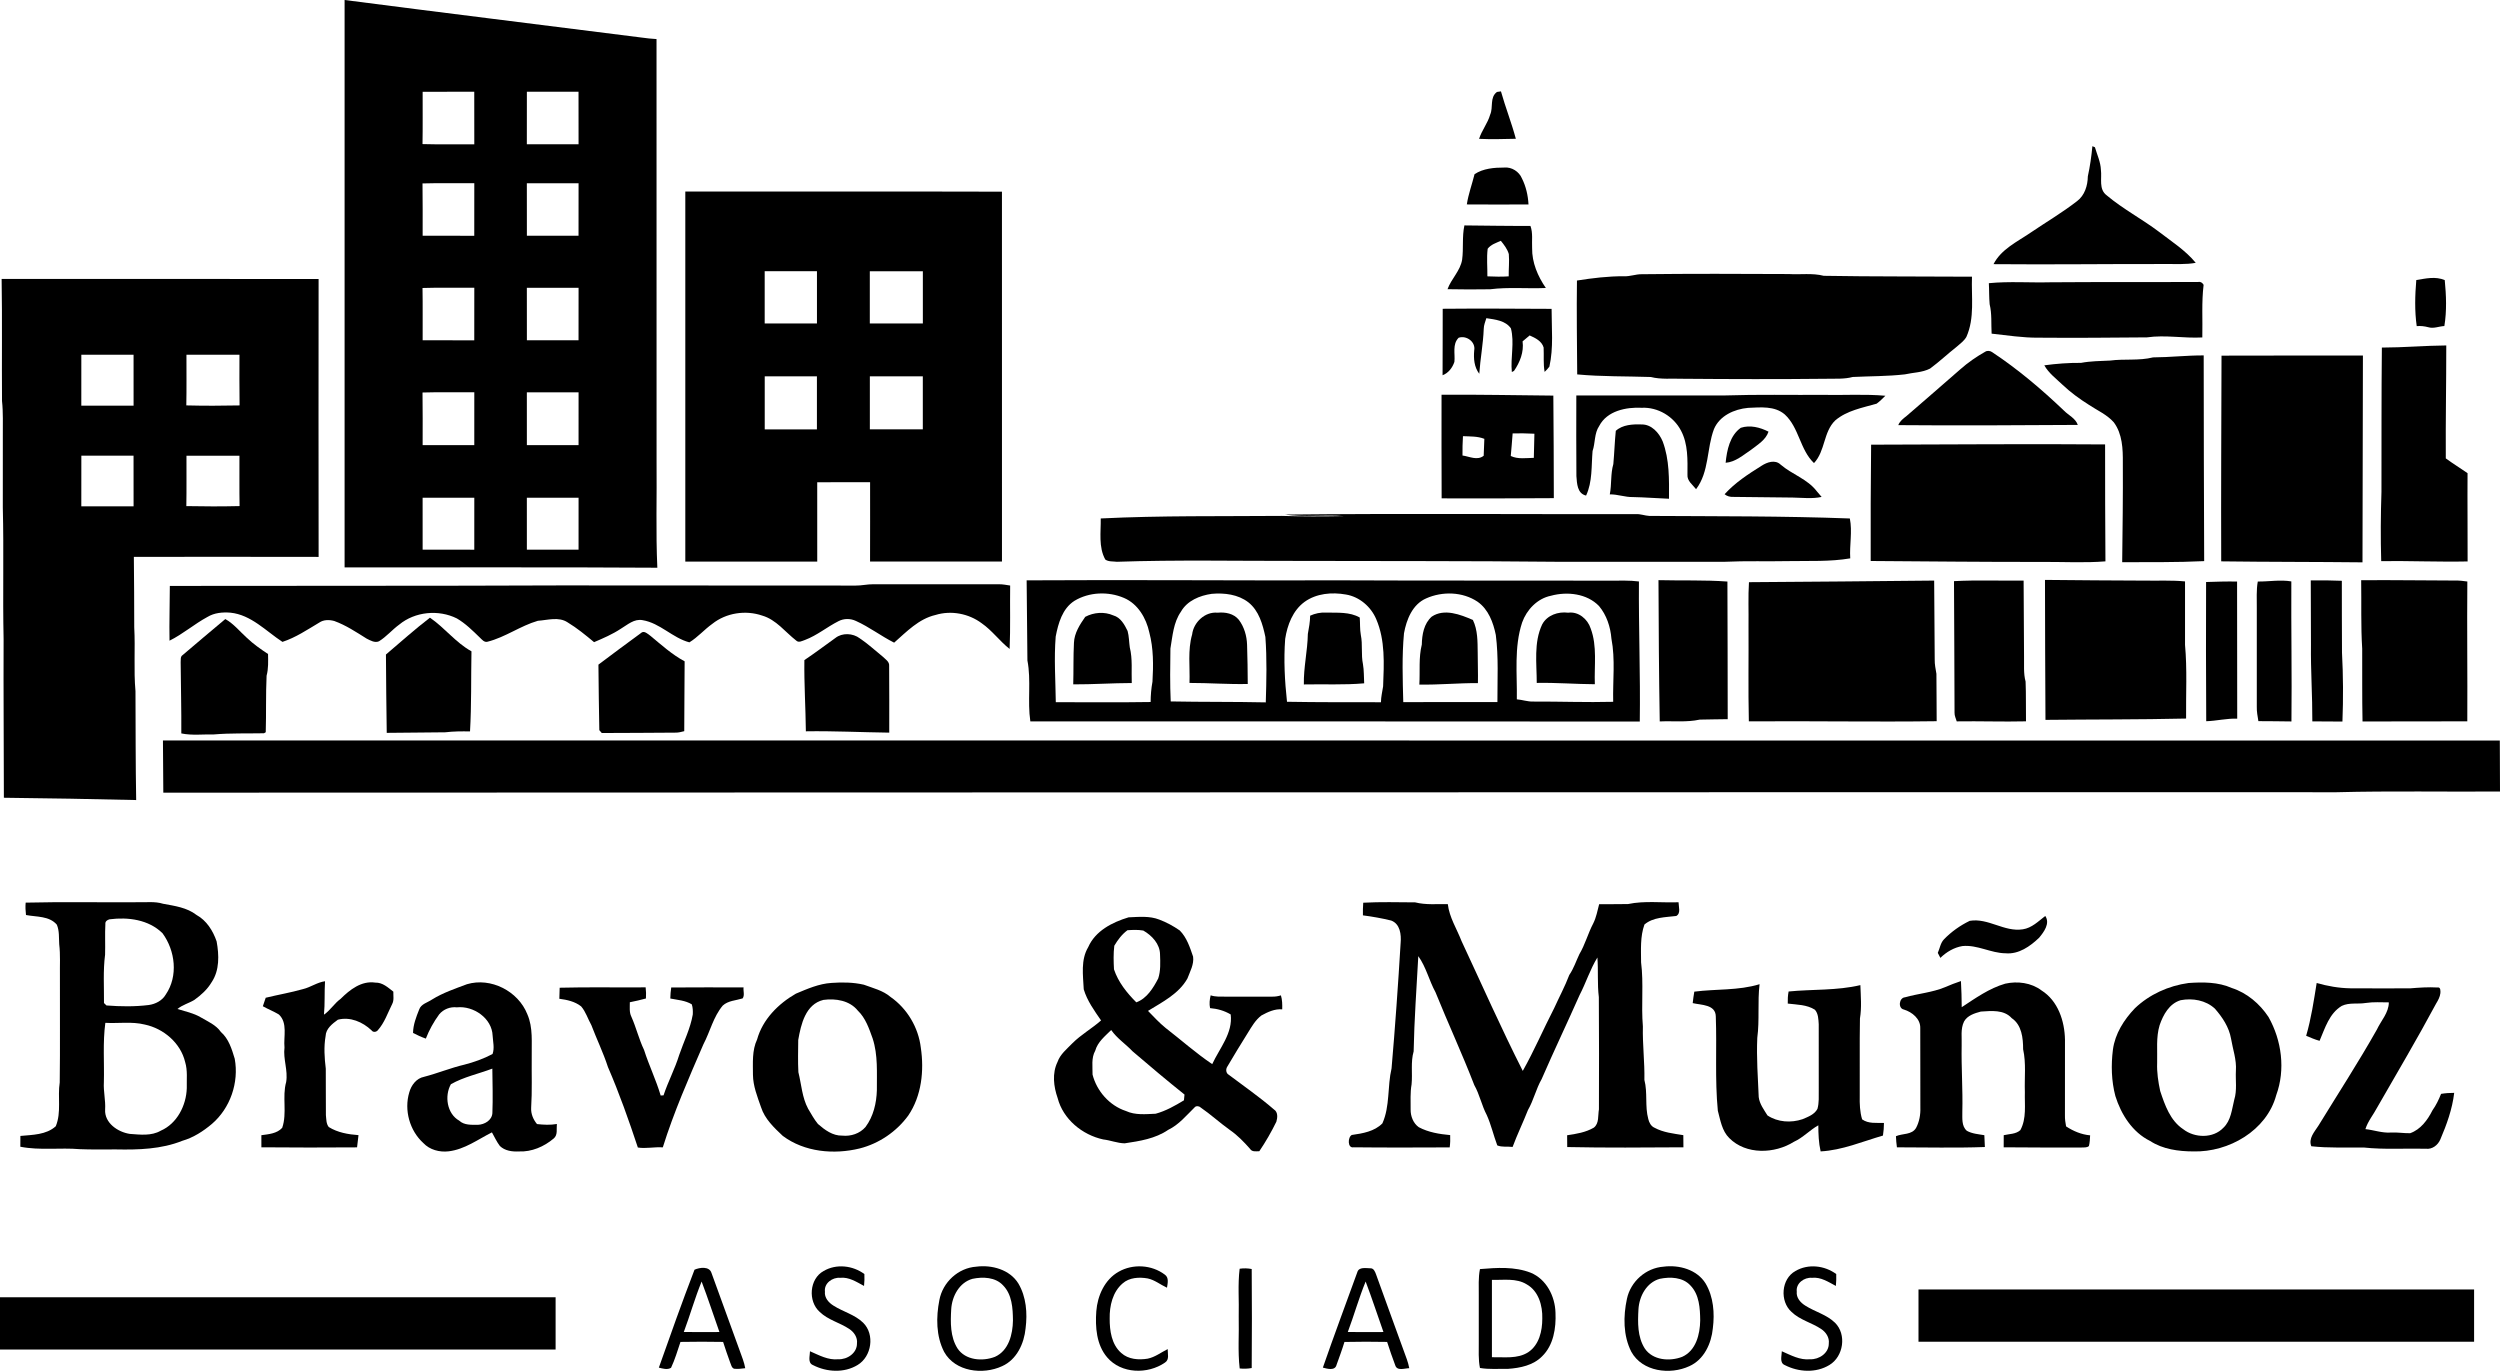
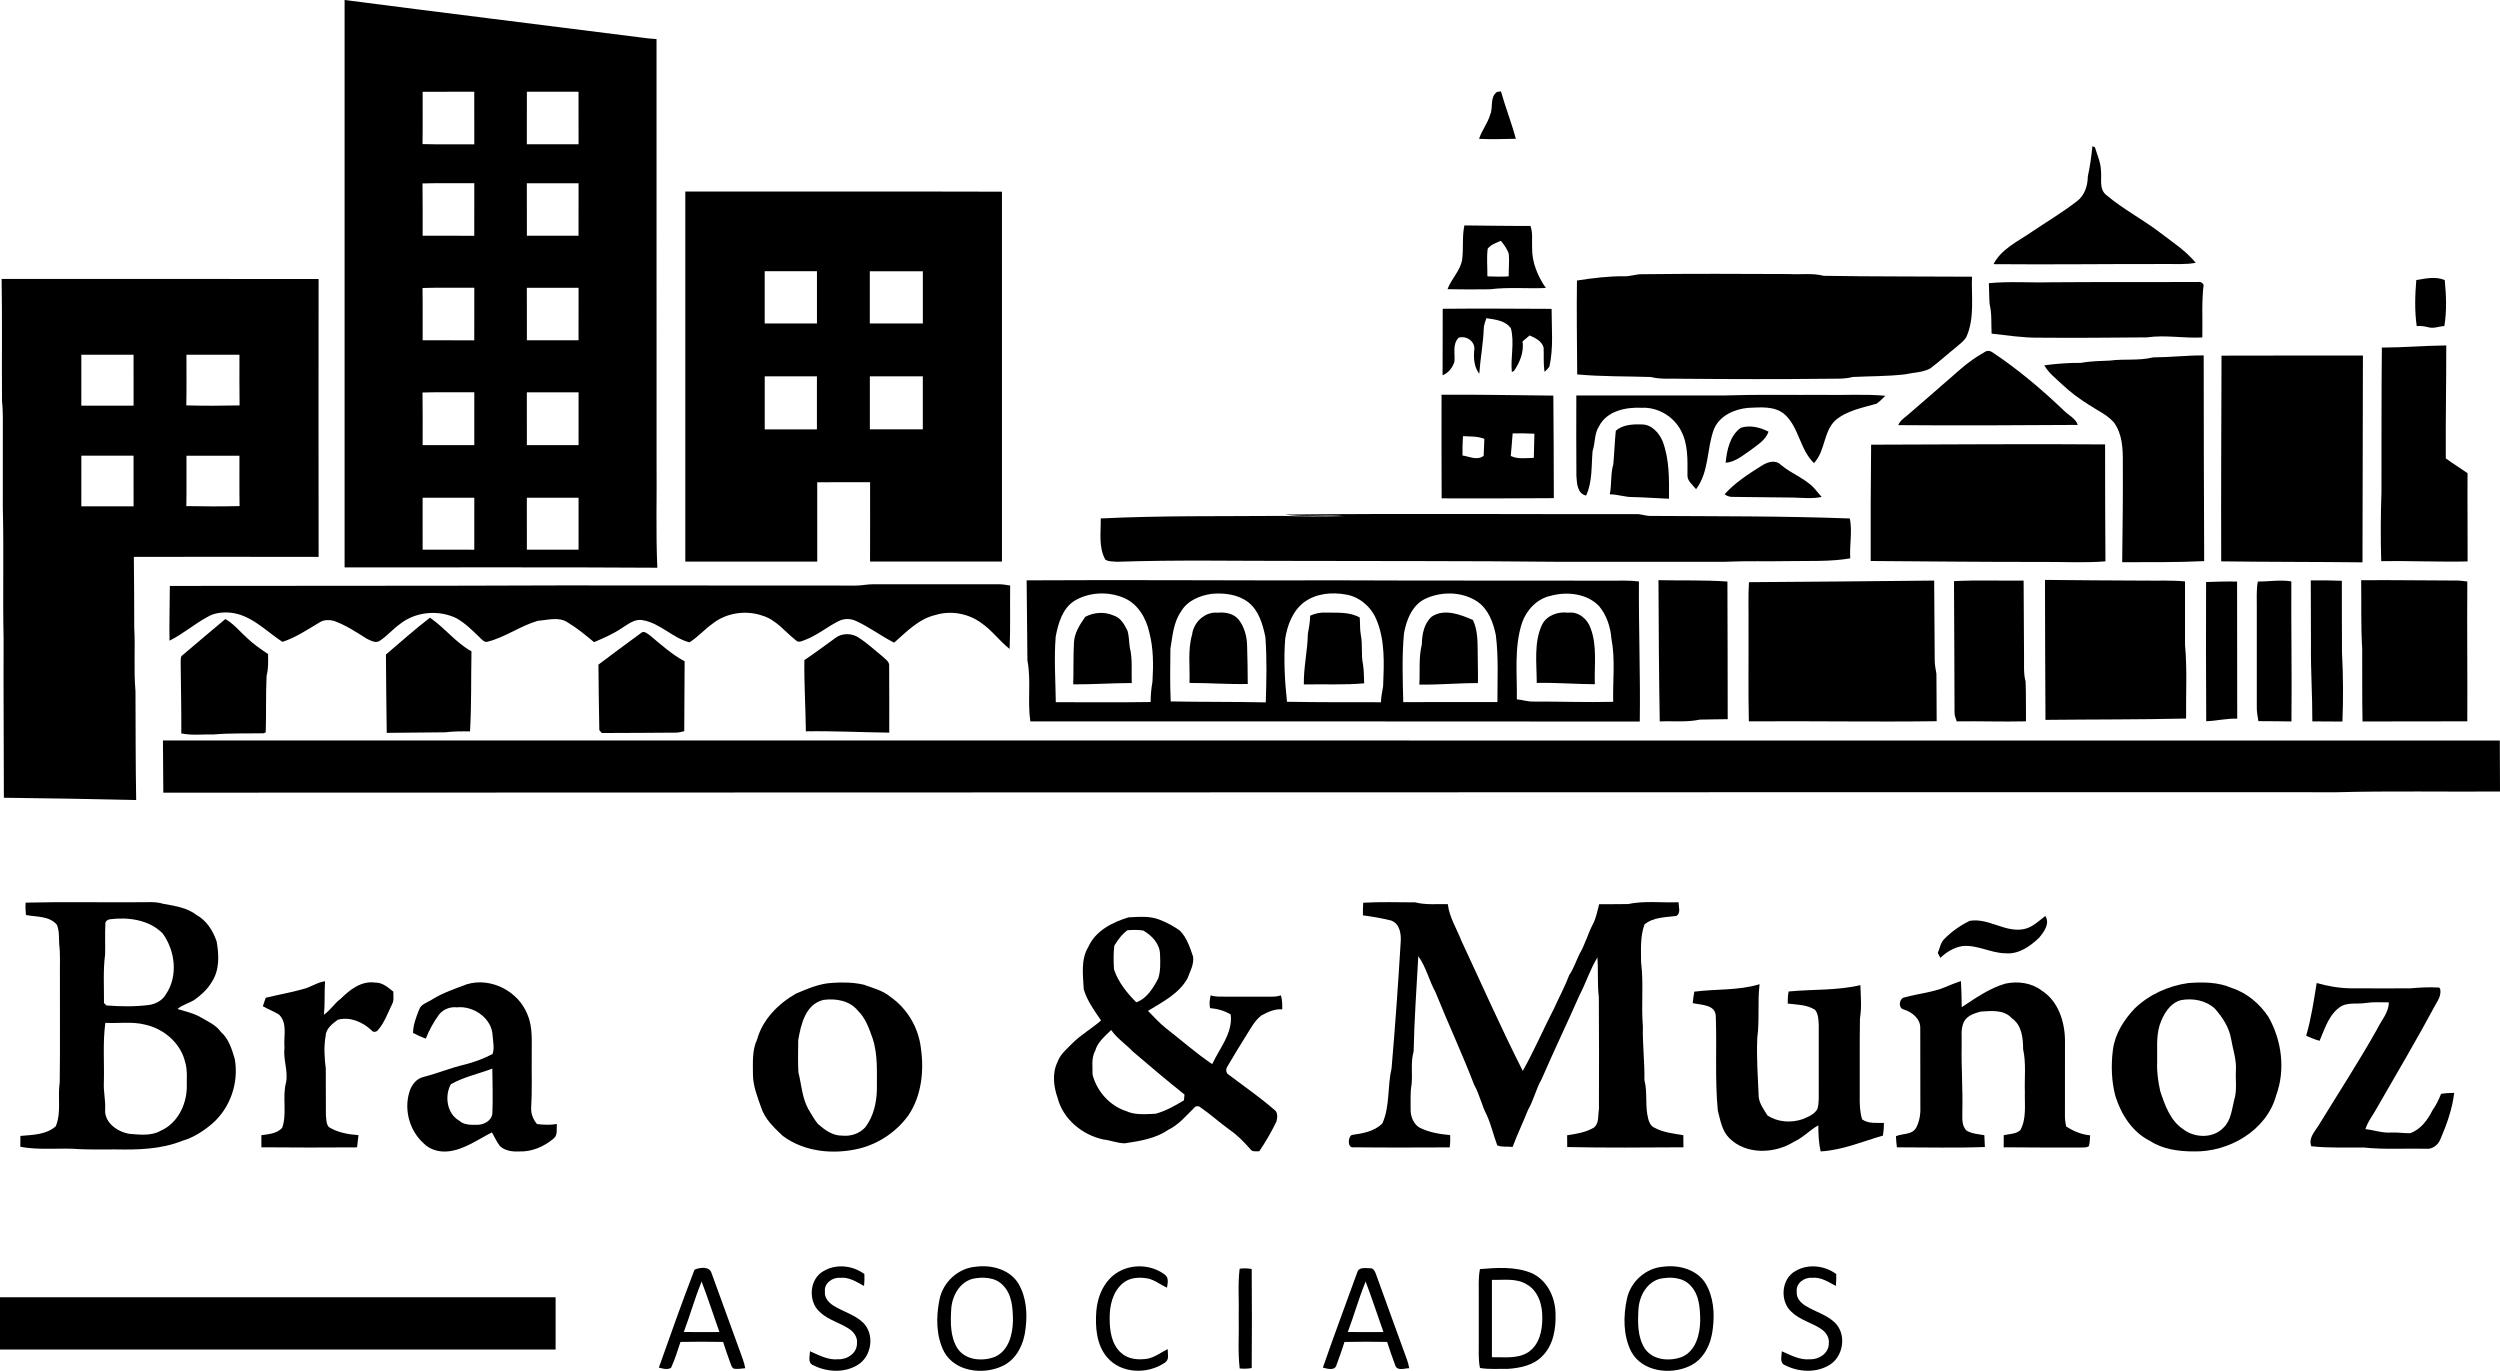
<svg xmlns="http://www.w3.org/2000/svg" width="1291.38pt" height="708.114pt" viewBox="0 0 1291.38 708.114" version="1.1" id="svg7535">
  <defs id="defs7539" />
  <g id="#000000ff" transform="translate(-61,-89.91)">
    <path fill="#000000" opacity="1" d="m 239,89.91 c 51.14,6.63 102.33,12.92 153.49,19.41 2.53,0.4 5.08,0.59 7.64,0.77 0.04,72.64 0.01,145.27 0.02,217.91 0.2,18.39 -0.44,36.8 0.4,55.17 C 346.7,382.81 292.85,383.08 239,383 c 0,-97.69 0,-195.39 0,-293.09 m 40.32,47.41 c -0.03,9 0.09,18.01 -0.07,27.02 8.91,0.26 17.83,0.06 26.75,0.11 -0.02,-9.05 0.03,-18.1 -0.02,-27.15 -8.89,0.05 -17.78,0.01 -26.66,0.02 m 53.84,-0.01 c -0.03,9.04 0.01,18.08 -0.02,27.13 8.9,0.03 17.81,0.03 26.72,0 -0.03,-9.05 0.01,-18.09 -0.02,-27.13 -8.89,0.02 -17.79,0.02 -26.68,0 m -53.91,47.35 c 0.15,9 0.04,18.01 0.07,27.02 8.88,0.01 17.77,-0.03 26.66,0.02 0.05,-9.05 0,-18.1 0.02,-27.15 -8.92,0.05 -17.83,-0.15 -26.75,0.11 m 53.89,-0.1 c 0.03,9.05 -0.01,18.09 0.02,27.13 8.89,-0.02 17.79,-0.02 26.68,0 0.03,-9.04 -0.01,-18.08 0.02,-27.12 -8.91,-0.04 -17.82,-0.04 -26.72,-0.01 m -53.89,54.11 c 0.16,9 0.03,18.01 0.07,27.01 8.88,0.01 17.77,-0.03 26.66,0.02 0.05,-9.05 0.01,-18.1 0.02,-27.15 -8.92,0.06 -17.84,-0.17 -26.75,0.12 m 53.89,-0.11 c 0.03,9.05 -0.01,18.09 0.02,27.13 8.89,-0.02 17.79,-0.02 26.68,0 0.03,-9.04 -0.01,-18.08 0.02,-27.13 -8.91,-0.03 -17.82,-0.03 -26.72,0 m -53.89,54.1 c 0.15,9.06 0.05,18.12 0.06,27.18 8.89,0.03 17.79,-0.01 26.68,0.02 0.02,-9.1 0,-18.21 0.01,-27.31 -8.92,0.05 -17.84,-0.16 -26.75,0.11 m 53.89,-0.1 c 0.02,9.1 0,18.2 0.01,27.29 8.9,0 17.8,0 26.7,0 0,-9.09 -0.01,-18.19 0.01,-27.29 -8.91,-0.03 -17.82,-0.03 -26.72,0 m -53.84,54.46 c 0.04,8.94 0.03,17.88 0.01,26.82 8.89,0.03 17.79,-0.01 26.68,0.02 0.02,-8.95 0,-17.91 0.01,-26.86 -8.9,0.02 -17.8,-0.03 -26.7,0.02 m 53.84,-0.01 c 0.02,8.95 0.01,17.89 0.01,26.84 8.9,0 17.8,0 26.7,0 0,-8.95 -0.01,-17.89 0.01,-26.84 -8.91,-0.01 -17.81,-0.02 -26.72,0 z" id="path7404" />
    <path fill="#000000" opacity="1" d="m 830.74,149.14 c 1.72,-3.84 -0.34,-8.83 3.5,-11.73 0.52,-0.07 1.56,-0.22 2.08,-0.3 2.31,8.24 5.47,16.22 7.69,24.49 -6.33,0.15 -12.66,0.32 -18.99,0.03 1.4,-4.4 4.46,-8.04 5.72,-12.49 z" id="path7406" />
    <path fill="#000000" opacity="1" d="m 1141.83,165.42 c 0.33,0.14 0.98,0.42 1.31,0.56 1.13,3.87 2.93,7.58 3.09,11.68 0.59,4.48 -1.25,9.99 3,13.16 8.42,7.09 18.28,12.23 27.06,18.87 6.52,5.03 13.64,9.55 18.92,15.98 -5.02,0.95 -10.14,0.53 -15.21,0.62 -29.75,-0.07 -59.5,0.35 -89.25,0.07 4.01,-7.78 12.24,-11.54 19.13,-16.26 8.01,-5.43 16.38,-10.36 24.03,-16.3 3.96,-2.97 5.49,-8.02 5.56,-12.79 1.13,-5.13 1.86,-10.35 2.36,-15.59 z" id="path7408" />
-     <path fill="#000000" opacity="1" d="m 822.68,179.9 c 4.36,-2.97 10.16,-3.45 15.37,-3.44 3.82,-0.37 7.66,2.1 9.11,5.62 2.1,4.16 3.14,8.8 3.39,13.44 -10.62,0.05 -21.24,0.07 -31.86,-0.01 0.81,-5.32 2.69,-10.4 3.99,-15.61 z" id="path7410" />
    <path fill="#000000" opacity="1" d="m 415,188.85 c 54.52,0.04 109.04,-0.09 163.56,0.07 -0.03,63.68 -0.04,127.36 0.01,191.05 -22.71,0.05 -45.43,0.05 -68.14,0 0.06,-13.66 0.02,-27.32 0.02,-40.97 -9.11,0.01 -18.21,-0.01 -27.31,0.01 0.02,13.66 0,27.32 0.01,40.99 -22.72,0.01 -45.44,-0.01 -68.15,0 0.01,-63.71 -0.01,-127.43 0,-191.15 M 456,230 c 0,9 0,18 0,27 9,0 18,0 27,0 0,-9 0,-18 0,-27 -9,0 -18,0 -27,0 m 54.3,0.02 c 0.04,8.99 0.04,17.97 0,26.96 9.13,0.03 18.27,0.03 27.4,0 -0.04,-8.99 -0.04,-17.97 0,-26.96 -9.13,-0.04 -18.27,-0.04 -27.4,0 m -54.28,54.28 c -0.04,9.13 -0.04,18.27 0,27.4 8.99,-0.04 17.97,-0.04 26.96,0 0.03,-9.13 0.03,-18.27 0,-27.4 -8.99,0.04 -17.97,0.04 -26.96,0 m 54.3,0.02 c 0,9.12 0,18.24 0,27.36 9.12,0 18.24,-0.01 27.36,0 -0.01,-9.12 -0.01,-18.24 0,-27.36 -9.12,0 -18.24,0 -27.36,0 z" id="path7412" />
    <path fill="#000000" opacity="1" d="m 817.44,206.35 c 11.37,0.1 22.74,0.32 34.11,0.25 1.35,3.67 0.66,7.63 0.87,11.45 -0.12,7.48 2.92,14.55 7.09,20.62 -9.59,0.43 -19.24,-0.54 -28.78,0.66 -7.34,0.11 -14.68,0.12 -22.01,-0.04 1.94,-5.36 6.58,-9.45 7.54,-15.21 0.8,-5.89 -0.09,-11.89 1.18,-17.73 m 12.02,12.05 c -0.59,4.73 -0.1,9.51 -0.15,14.26 3.66,0.13 7.34,0.28 11.01,0 -0.05,-3.84 0.39,-7.68 0.06,-11.51 -0.75,-2.61 -2.45,-4.78 -4.12,-6.85 -2.41,1.1 -5.14,1.89 -6.8,4.1 z" id="path7414" />
    <path fill="#000000" opacity="1" d="m 899.95,232.61 c 3.05,0.14 5.95,-1.07 9,-1.05 25.35,-0.3 50.7,-0.22 76.05,-0.09 6.01,0.37 12.16,-0.61 18.06,0.91 25.51,0.45 51.05,0.27 76.57,0.46 -0.39,10.4 1.49,21.34 -2.9,31.12 -1.18,2.04 -3.14,3.44 -4.87,4.96 -4.71,3.68 -9.05,7.83 -13.87,11.37 -4.04,2.09 -8.7,2.02 -13.04,3 -8.94,1.03 -17.96,0.91 -26.93,1.35 -4.25,1.15 -8.67,0.83 -13.02,0.92 -24.99,0.27 -49.98,0.21 -74.98,0 -5.44,-0.22 -10.98,0.45 -16.3,-0.91 -12.67,-0.43 -25.38,-0.15 -38.01,-1.34 -0.1,-16.16 -0.35,-32.33 -0.13,-48.49 8.06,-1.27 16.18,-2.27 24.37,-2.21 z" id="path7416" />
    <path fill="#000000" opacity="1" d="m 1309.14,234.57 c 4.88,-0.79 9.9,-2.02 14.7,0.03 0.76,7.85 1.09,15.93 -0.2,23.73 -2.77,0.13 -5.52,1.45 -8.26,0.62 -1.98,-0.53 -4,-0.76 -6.02,-0.58 -1.12,-7.85 -0.89,-15.91 -0.22,-23.8 z" id="path7418" />
    <path fill="#000000" opacity="1" d="m 61.84,234.01 c 54.58,0.01 109.15,-0.05 163.73,0.02 -0.04,47.85 -0.06,95.7 0.01,143.55 -31.82,-0.07 -63.63,-0.05 -95.44,-0.02 0.06,12.15 0.26,24.29 0.2,36.43 0.6,10.99 -0.34,22.02 0.64,32.98 0.09,18.74 0.03,37.48 0.36,56.21 C 108.56,502.64 85.79,502.24 63,501.99 62.99,474.66 62.74,447.33 62.86,420 c -0.5,-22.65 0.17,-45.31 -0.41,-67.95 0.02,-12.35 0.01,-24.7 0.01,-37.05 -0.05,-5.99 0.23,-12 -0.42,-17.96 -0.17,-21.01 0.15,-42.03 -0.2,-63.03 m 41.17,39.13 c -0.02,8.77 0,17.54 -0.01,26.31 9,0.01 18,0.01 27,0 -0.01,-8.77 0.01,-17.54 -0.01,-26.31 -8.99,0.02 -17.99,0.02 -26.98,0 m 54.3,0.02 c -0.02,8.72 0.1,17.44 -0.07,26.16 9.17,0.23 18.35,0.21 27.51,0.01 -0.15,-8.72 -0.05,-17.45 -0.06,-26.17 -9.13,-0.02 -18.25,-0.02 -27.38,0 m -54.29,52.14 c -0.05,8.72 -0.01,17.43 -0.02,26.15 9,0.01 18,0.01 27,0 -0.01,-8.72 0.03,-17.43 -0.02,-26.15 -8.99,0.04 -17.97,0.04 -26.96,0 m 54.3,0.02 c -0.04,8.67 0.09,17.34 -0.07,26.02 9.16,0.2 18.34,0.2 27.5,-0.01 -0.16,-8.67 -0.03,-17.34 -0.07,-26.01 -9.12,0 -18.24,0 -27.36,0 z" id="path7420" />
    <path fill="#000000" opacity="1" d="m 1088.34,236.19 c 10.5,-1.03 21.11,-0.19 31.66,-0.46 25.35,-0.19 50.71,-0.09 76.06,-0.14 1.42,-0.29 2.49,0.19 3.22,1.44 -1.11,9.01 -0.45,18.13 -0.67,27.19 -9.55,0.52 -19.08,-1.41 -28.6,-0.04 -18.67,0.15 -37.34,0.33 -56.01,0.16 -8.14,0.08 -16.18,-1.22 -24.23,-2.08 -0.29,-5.08 0.2,-10.23 -1.02,-15.21 -0.33,-3.61 -0.2,-7.25 -0.41,-10.86 z" id="path7422" />
    <path fill="#000000" opacity="1" d="m 806.23,249.41 c 18.75,-0.18 37.5,-0.04 56.25,0.04 -0.02,9.95 1.06,20.04 -1.14,29.85 -0.75,0.98 -1.57,1.89 -2.46,2.72 -0.76,-4.17 -0.31,-8.41 -0.52,-12.61 -0.94,-3.31 -4.31,-4.95 -7.22,-6.23 -1.23,1.02 -2.43,2.05 -3.65,3.07 0.75,5.48 -1.38,10.82 -4.43,15.26 l -1.12,0.57 c -0.74,-7.49 1.44,-15.16 -0.47,-22.53 -2.82,-4.09 -8.2,-4.59 -12.7,-5.28 -0.53,1.8 -1.32,3.57 -1.34,5.48 -0.29,7.8 -1.78,15.47 -2.31,23.25 -2.64,-3.5 -2.99,-7.84 -2.62,-12.07 0.86,-4.4 -4.01,-7.94 -8.04,-6.55 -3.36,3.4 -1.73,8.25 -2.19,12.47 -1,2.99 -3.09,5.77 -6.11,6.9 -0.04,-11.45 0.14,-22.9 0.07,-34.34 z" id="path7424" />
    <path fill="#000000" opacity="1" d="m 1291.36,269.45 c 11.11,-0.01 22.17,-1.01 33.27,-1.1 0.01,19.44 -0.37,38.89 -0.25,58.34 3.64,2.69 7.53,5.03 11.24,7.64 -0.11,15.2 0.08,30.4 0.03,45.6 -14.87,0.31 -29.75,-0.36 -44.63,-0.18 -0.35,-11.91 -0.27,-23.84 0.13,-35.75 0.06,-24.85 -0.05,-49.7 0.21,-74.55 z" id="path7426" />
    <path fill="#000000" opacity="1" d="m 1086.52,271.56 c 1.11,-0.66 2.61,-0.46 3.65,0.33 13.24,8.79 25.41,19.1 36.9,30.06 2.41,2.48 6.03,3.98 7.22,7.45 -30.91,0.18 -61.83,0.38 -92.73,0.11 0.81,-2.11 2.62,-3.41 4.32,-4.76 9.24,-8.01 18.49,-15.98 27.68,-24.04 3.96,-3.52 8.35,-6.54 12.96,-9.15 z" id="path7428" />
    <path fill="#000000" opacity="1" d="m 1173.17,274.52 c 8.73,-0.04 17.42,-1.06 26.15,-1.02 0.04,35.42 0.09,70.84 0.25,106.26 -14.1,0.7 -28.24,0.48 -42.35,0.56 0.2,-17.11 0.44,-34.21 0.33,-51.32 0.06,-7.14 -0.21,-14.92 -4.63,-20.89 -3.52,-4.03 -8.57,-6.19 -12.93,-9.11 -4.85,-3.05 -9.49,-6.45 -13.65,-10.39 -3.29,-3.16 -7.09,-5.94 -9.35,-9.99 6.29,-0.86 12.61,-1.32 18.97,-1.27 4.96,-0.93 10,-0.95 15.04,-1.19 7.36,-0.97 14.91,0.18 22.17,-1.64 z" id="path7430" />
    <path fill="#000000" opacity="1" d="m 1208.53,273.62 c 24.34,0.02 48.69,-0.14 73.04,-0.07 -0.12,35.61 -0.17,71.23 -0.22,106.84 -24.33,-0.27 -48.66,-0.18 -72.98,-0.51 -0.13,-35.42 0.07,-70.84 0.16,-106.26 z" id="path7432" />
    <path fill="#000000" opacity="1" d="m 805.63,293.81 c 19.26,-0.13 38.5,0.28 57.75,0.45 0.12,17.66 0.26,35.32 0.25,52.97 -19.32,0.11 -38.63,0.2 -57.95,0.11 -0.01,-17.85 -0.14,-35.69 -0.05,-53.53 m 36.73,19.96 c -0.26,3.9 -0.65,7.78 -0.97,11.68 3.7,1.77 7.94,1.02 11.91,0.96 0.11,-4.16 0.21,-8.31 0.3,-12.46 -3.75,-0.21 -7.5,-0.23 -11.24,-0.18 m -25.67,1.44 c -0.21,3.32 -0.27,6.65 -0.24,9.99 3.59,0.49 7.64,2.75 10.95,0.13 0.15,-2.91 0.27,-5.82 0.34,-8.74 -3.52,-1.39 -7.34,-1.2 -11.05,-1.38 z" id="path7434" />
    <path fill="#000000" opacity="1" d="m 875.25,294.2 c 25.58,-0.04 51.17,-0.01 76.75,-0.02 16.99,-0.56 34,-0.19 51,-0.29 10.63,0.21 21.3,-0.49 31.9,0.45 -1.46,1.42 -2.87,2.9 -4.52,4.09 -7.34,2.12 -15.36,3.53 -21.35,8.62 -6.22,5.96 -5.11,15.8 -11.01,22.07 -7.27,-6.91 -7.68,-18.34 -15.1,-25.13 -5.28,-4.53 -12.53,-3.65 -18.95,-3.4 -7.12,0.66 -14.69,4.03 -17.62,10.97 -3.82,10.15 -2.41,22.02 -9.24,31.04 -1.75,-2.29 -4.72,-4.27 -4.45,-7.5 0.04,-7.68 0.37,-15.73 -3.33,-22.73 -3.82,-7.36 -11.94,-12.22 -20.26,-11.82 -8.09,-0.41 -17.92,1.55 -22,9.39 -2.61,3.85 -1.97,8.71 -3.43,12.96 -0.66,7.66 -0.01,15.91 -3.35,23 -4.57,-1.04 -4.71,-6.22 -5,-10.06 -0.14,-13.88 -0.04,-27.76 -0.04,-41.64 z" id="path7436" />
    <path fill="#000000" opacity="1" d="m 895.64,312.46 c 3.48,-3.2 8.78,-3.47 13.33,-3.3 5.11,-0.09 9.03,4.31 10.87,8.71 3.58,9.45 3.34,19.72 3.28,29.67 -6.22,-0.23 -12.42,-0.75 -18.64,-0.87 -4.05,0.1 -7.89,-1.47 -11.94,-1.39 1.03,-5.18 0.34,-10.56 1.83,-15.65 0.53,-5.71 0.69,-11.46 1.27,-17.17 z" id="path7438" />
    <path fill="#000000" opacity="1" d="m 960.23,310.88 c 4.76,-1.55 9.94,-0.23 14.3,2.01 -1.43,4.31 -5.61,6.71 -9,9.36 -4.08,2.7 -8.06,6.33 -13.15,6.71 0.64,-6.48 2.18,-14.09 7.85,-18.08 z" id="path7440" />
    <path fill="#000000" opacity="1" d="m 1027.53,319.61 c 40.28,-0.06 80.58,-0.47 120.86,-0.13 0.02,20.13 0.01,40.27 0.18,60.4 -10.49,0.84 -21.05,0.26 -31.56,0.29 -29.91,0.07 -59.8,-0.28 -89.7,-0.48 -0.03,-20.03 -0.02,-40.05 0.22,-60.08 z" id="path7442" />
    <path fill="#000000" opacity="1" d="m 970.88,330.54 c 2.89,-1.88 7.03,-3.38 9.91,-0.63 5.88,5.06 13.83,7.42 18.64,13.71 0.83,0.99 1.68,1.98 2.53,2.98 -4.93,1.07 -9.99,0.4 -14.97,0.32 -10.2,-0.16 -20.41,-0.22 -30.61,-0.34 -1.66,0.08 -3.26,-0.32 -4.54,-1.38 5.42,-5.98 12.25,-10.41 19.04,-14.66 z" id="path7444" />
    <path fill="#000000" opacity="1" d="m 724.58,355.72 c 60.47,-0.63 120.96,-0.14 181.44,-0.23 2.37,-0.16 4.61,0.81 6.97,0.92 34.52,0.21 69.05,0.03 103.55,1.32 1.36,6.79 -0.23,13.73 0.21,20.6 -10.48,1.79 -21.15,1.23 -31.75,1.42 -11,0.23 -22.01,-0.17 -33,0.35 -29,0 -58,0 -87,0 -44.66,-0.47 -89.33,-0.31 -134,-0.45 -31.02,0.06 -62.06,-0.61 -93.06,0.45 -1.98,-0.26 -4.34,0.05 -6,-1.16 -3.58,-6.49 -2.22,-14.13 -2.35,-21.22 31.11,-1.53 62.28,-1.06 93.42,-1.32 10.69,0.32 21.4,0.31 32.1,0.1 -10.15,-0.82 -20.43,0.64 -30.53,-0.78 z" id="path7446" />
    <path fill="#000000" opacity="1" d="m 591.31,389.69 c 54.56,-0.34 109.12,0.17 163.69,0 46,0.21 92,0.05 138,0.16 4.86,0.03 9.75,-0.22 14.59,0.42 -0.18,24.12 0.79,48.25 0.44,72.36 -104.94,-0.02 -209.88,-0.14 -314.81,-0.08 -1.55,-10.42 0.5,-21.11 -1.51,-31.48 -0.22,-13.79 -0.17,-27.59 -0.4,-41.38 m 24.65,10.61 c -6.23,4.01 -8.32,11.59 -9.64,18.43 -0.91,11.28 -0.09,22.6 0.05,33.9 16.33,0.01 32.66,0.17 48.99,-0.09 0.02,-3.52 0.31,-7.03 0.95,-10.49 0.49,-8.51 0.57,-17.18 -1.64,-25.48 -1.6,-7.35 -5.88,-14.74 -13.07,-17.79 -8.11,-3.48 -18.05,-3.09 -25.64,1.52 m 55.05,5.59 c -3.9,5.6 -4.31,12.53 -5.43,19.03 -0.13,9.1 -0.26,18.22 0.15,27.32 16.37,0.33 32.74,0.13 49.11,0.49 0.34,-11.27 0.64,-22.56 -0.21,-33.81 -1.37,-6.49 -3.33,-13.56 -8.78,-17.87 -5.32,-4.12 -12.4,-4.96 -18.92,-4.39 -6.18,0.87 -12.72,3.54 -15.92,9.23 m 191.14,-8.24 c -7.04,1.42 -12.55,7.22 -14.9,13.83 -4.21,12.79 -2.52,26.45 -2.73,39.68 2.84,0.22 5.57,1.24 8.45,1.15 13.77,-0.06 27.55,0.49 41.32,0.13 -0.26,-10.88 1.16,-21.89 -0.91,-32.64 -0.49,-6.05 -2.48,-12.17 -6.42,-16.85 -6.25,-6.47 -16.47,-7.57 -24.81,-5.3 m -127.28,3.17 c -6.07,4.42 -8.91,11.95 -10.01,19.13 -0.82,10.82 -0.23,21.69 0.94,32.47 16.17,0.29 32.35,0.22 48.53,0.24 0.03,-2.79 0.7,-5.49 1.12,-8.22 0.45,-11.63 1.15,-23.77 -3.57,-34.71 -2.71,-6.42 -8.68,-11.57 -15.64,-12.71 -7.23,-1.29 -15.26,-0.61 -21.37,3.8 m 62.81,-1.8 c -7.09,3.08 -10.17,10.96 -11.45,18.05 -1.1,11.8 -0.67,23.7 -0.37,35.54 16.21,-0.09 32.42,-0.01 48.63,-0.05 -0.03,-11.55 0.64,-23.17 -0.83,-34.65 -1.32,-6.45 -3.82,-13.27 -9.44,-17.18 -7.71,-5.18 -18.18,-5.45 -26.54,-1.71 z" id="path7448" />
    <path fill="#000000" opacity="1" d="m 917.69,389.59 c 11.87,0.31 23.77,-0.15 35.61,0.72 0.05,23.7 0.17,47.39 0.15,71.09 -4.82,0.12 -9.63,0.07 -14.44,0.23 -6.79,1.48 -13.78,0.62 -20.67,0.94 -0.41,-24.32 -0.57,-48.66 -0.65,-72.98 z" id="path7450" />
    <path fill="#000000" opacity="1" d="m 964.43,390.64 c 31.89,-0.17 63.78,-0.54 95.67,-0.83 0.07,13.61 0.21,27.22 0.28,40.83 -0.06,2.48 0.49,4.9 0.88,7.34 0.1,8.15 0.06,16.31 0.13,24.47 -32.34,0.44 -64.68,-0.17 -97.02,0.08 -0.38,-16.51 -0.06,-33.02 -0.17,-49.53 0.11,-7.45 -0.24,-14.92 0.23,-22.36 z" id="path7452" />
    <path fill="#000000" opacity="1" d="m 1070.34,390.1 c 11.96,-0.64 23.97,-0.14 35.96,-0.28 0.11,13.05 0.15,26.1 0.22,39.15 0.1,4.35 -0.35,8.76 0.8,13.01 0.29,6.84 0.09,13.69 0.21,20.54 -11.93,0.29 -23.86,-0.17 -35.78,0.02 -0.44,-1.49 -1.19,-2.92 -1.13,-4.49 -0.14,-22.65 -0.09,-45.3 -0.28,-67.95 z" id="path7454" />
    <path fill="#000000" opacity="1" d="m 1117.34,389.46 c 17.21,0.19 34.44,0.3 51.66,0.37 6.89,0.11 13.8,-0.25 20.68,0.41 0,10.92 0,21.85 0,32.77 1.15,12.64 0.42,25.38 0.55,38.07 -24.21,0.55 -48.43,0.42 -72.64,0.68 -0.11,-24.1 -0.24,-48.2 -0.25,-72.3 z" id="path7456" />
    <path fill="#000000" opacity="1" d="m 1200.56,390.55 c 5.33,-0.17 10.66,-0.35 16.01,-0.24 0,23.61 0.02,47.22 0.07,70.83 -5.42,-0.2 -10.66,1.16 -16.01,1.32 -0.15,-23.97 -0.15,-47.94 -0.07,-71.91 z" id="path7458" />
    <path fill="#000000" opacity="1" d="m 1227.26,390.3 c 5.77,0.06 11.57,-1.04 17.33,-0.06 -0.13,24.11 0.32,48.23 0.06,72.34 -5.7,-0.03 -11.39,-0.2 -17.08,-0.16 -0.39,-2.46 -0.9,-4.92 -0.82,-7.41 0.03,-17 -0.02,-34.01 0,-51.01 0.06,-4.57 -0.31,-9.18 0.51,-13.7 z" id="path7460" />
    <path fill="#000000" opacity="1" d="m 1254.63,389.71 c 5.34,-0.06 10.7,-0.02 16.05,0.21 -0.07,12.36 0.09,24.72 0.08,37.09 0.63,11.85 0.69,23.76 0.23,35.62 -5.19,-0.05 -10.37,-0.1 -15.55,-0.09 0.06,-13.2 -0.88,-26.35 -0.71,-39.54 -0.02,-11.1 -0.09,-22.2 -0.1,-33.29 z" id="path7462" />
    <path fill="#000000" opacity="1" d="m 1280.67,389.63 c 16.12,-0.17 32.24,0.16 48.36,0.16 2.16,-0.05 4.32,0.18 6.48,0.5 -0.22,24.07 0.12,48.15 -0.02,72.22 -18.04,0.12 -36.08,-0.01 -54.12,0.07 -0.26,-12.53 -0.1,-25.06 -0.17,-37.59 -0.74,-11.77 -0.34,-23.57 -0.53,-35.36 z" id="path7464" />
    <path fill="#000000" opacity="1" d="m 148.73,392.57 c 67.42,-0.13 134.85,0.03 202.27,-0.26 50.67,-0.07 101.34,0.16 152.01,0.08 3.01,0.04 5.97,-0.71 8.98,-0.68 21.69,0.02 43.37,0.01 65.05,0 1.93,-0.02 3.84,0.37 5.76,0.66 -0.15,10.91 0.19,21.84 -0.28,32.75 -5.16,-4.05 -9.02,-9.51 -14.42,-13.26 -6.69,-5.02 -15.82,-6.76 -23.84,-4.29 -8.65,1.99 -14.97,8.66 -21.39,14.31 -6.77,-3.41 -12.81,-8.1 -19.73,-11.21 -2.84,-1.35 -6.22,-1.35 -9.02,0.11 -5.91,2.98 -11.06,7.35 -17.31,9.7 -1.43,0.46 -3.23,1.62 -4.55,0.3 -5.7,-4.44 -10.31,-10.78 -17.52,-12.88 -8.59,-2.96 -18.67,-1.43 -25.81,4.27 -4.14,2.95 -7.48,6.89 -11.83,9.55 -8.73,-2.31 -15.14,-9.97 -24.16,-11.46 -4.37,-0.83 -7.77,2.35 -11.23,4.42 -4.32,2.86 -9.09,4.92 -13.84,6.94 -4.37,-3.64 -8.79,-7.28 -13.67,-10.23 -4.61,-3.04 -10.29,-1.15 -15.36,-0.81 -9.04,2.62 -16.8,8.48 -25.95,10.8 -1.76,0.53 -2.96,-1.15 -4.08,-2.18 -3.68,-3.57 -7.38,-7.26 -11.84,-9.85 -9.44,-4.69 -21.58,-3.53 -29.76,3.21 -3.66,2.66 -6.58,6.23 -10.45,8.61 -2.16,0.96 -4.45,-0.43 -6.36,-1.38 -5.38,-3.36 -10.72,-6.93 -16.72,-9.1 -2.57,-0.71 -5.52,-0.74 -7.79,0.84 -6.15,3.65 -12.14,7.72 -18.99,9.95 -8.5,-5.56 -16.18,-14.01 -26.86,-15.09 -4.11,-0.33 -8.31,0.05 -11.9,2.22 -6.79,3.67 -12.65,8.82 -19.57,12.25 -0.19,-9.43 0.16,-18.86 0.16,-28.29 z" id="path7466" />
    <path fill="#000000" opacity="1" d="m 676.8,417.64 c 0.71,-6.26 6.66,-11.89 13.14,-11.24 3.99,-0.39 8.36,0.4 11.01,3.7 2.75,3.67 4.09,8.3 4.23,12.87 0.26,6.75 0.28,13.5 0.35,20.25 -10.04,0.23 -20.06,-0.55 -30.09,-0.54 0.3,-8.35 -0.99,-16.9 1.36,-25.04 z" id="path7468" />
    <path fill="#000000" opacity="1" d="m 857.62,412.44 c 2.57,-4.8 8.26,-6.71 13.44,-6.04 5.28,-0.74 10.05,3.29 11.6,8.13 3.47,9.21 1.79,19.21 2.16,28.82 -10.01,-0.05 -19.99,-0.88 -30.01,-0.68 0.01,-10.06 -1.64,-20.83 2.81,-30.23 z" id="path7470" />
    <path fill="#000000" opacity="1" d="m 621.58,408.54 c 4.42,-2.35 9.89,-2.77 14.51,-0.74 3.76,1.05 5.78,4.76 7.37,8.04 0.75,2.75 0.73,5.64 1.13,8.46 1.51,6.02 0.78,12.29 1.02,18.43 -10.09,0.03 -20.15,0.73 -30.23,0.69 0.21,-7.16 0,-14.32 0.37,-21.47 0.2,-5.04 3.04,-9.41 5.83,-13.41 z" id="path7472" />
    <path fill="#000000" opacity="1" d="m 737.76,407.94 c 2.58,-1.17 5.36,-1.76 8.21,-1.59 5.8,0.12 12.27,-0.45 17.41,2.55 0.23,3 0.02,6.04 0.56,9.02 1.02,4.97 0.06,10.11 1.1,15.07 0.57,3.26 0.43,6.59 0.63,9.89 -10.35,0.92 -20.78,0.36 -31.16,0.58 -0.18,-8.76 1.91,-17.34 2.06,-26.07 0.56,-3.13 1.16,-6.26 1.19,-9.45 z" id="path7474" />
    <path fill="#000000" opacity="1" d="m 800.56,408.44 c 6.48,-4.35 14.78,-1.09 21.26,1.71 2.54,5.24 2.41,11.17 2.49,16.86 -0.01,5.25 0.23,10.51 0.11,15.77 -10.09,-0.08 -20.16,0.94 -30.26,0.75 0.42,-6.89 -0.42,-13.91 1.28,-20.66 0.1,-5.16 1.07,-10.84 5.12,-14.43 z" id="path7476" />
    <path fill="#000000" opacity="1" d="m 177.39,409.68 c 4.35,2.46 7.49,6.42 11.15,9.73 3.32,3.17 7.1,5.8 10.92,8.34 0.06,3.74 0.24,7.53 -0.75,11.19 -0.46,9.72 -0.14,19.47 -0.44,29.21 l -0.91,0.53 c -8.65,0.17 -17.32,-0.13 -25.95,0.61 -5.58,-0.13 -11.25,0.61 -16.75,-0.53 0.08,-12.28 -0.25,-24.56 -0.34,-36.83 0.12,-1.2 -0.22,-2.82 0.97,-3.59 7.3,-6.29 14.74,-12.43 22.1,-18.66 z" id="path7478" />
    <path fill="#000000" opacity="1" d="m 260.36,428 c 7.53,-6.39 14.89,-13.01 22.73,-19.02 7.61,5.17 13.29,12.88 21.45,17.37 -0.27,13.79 0.05,27.61 -0.75,41.38 -4.27,-0.08 -8.55,-0.06 -12.79,0.45 -10.08,0.2 -20.16,0.1 -30.23,0.29 -0.14,-13.49 -0.39,-26.98 -0.41,-40.47 z" id="path7480" />
    <path fill="#000000" opacity="1" d="m 391.99,416.99 c 1.63,-1.63 3.4,0.28 4.79,1.2 5.74,4.72 11.27,9.8 17.87,13.33 0.01,12.02 -0.23,24.05 -0.2,36.08 -1.44,0.34 -2.88,0.77 -4.36,0.75 -12.75,0.04 -25.5,0.22 -38.24,0.2 -0.32,-0.37 -0.95,-1.1 -1.27,-1.47 -0.26,-11.28 -0.31,-22.57 -0.46,-33.85 7.25,-5.47 14.54,-10.88 21.87,-16.24 z" id="path7482" />
    <path fill="#000000" opacity="1" d="m 492.51,419.47 c 3.57,-2.82 9.06,-2.52 12.62,0.18 4.22,2.81 7.93,6.3 11.88,9.47 1.34,1.36 3.5,2.55 3.28,4.79 -0.01,11.48 0.16,22.97 0.05,34.45 -14.37,-0.18 -28.69,-0.92 -43.07,-0.69 -0.13,-12.26 -0.94,-24.51 -0.77,-36.78 5.45,-3.64 10.67,-7.61 16.01,-11.42 z" id="path7484" />
    <path fill="#000000" opacity="1" d="m 145.17,472.4 c 402.37,0.02 804.74,-0.02 1207.11,0.03 0.07,8.77 0.09,17.55 0.1,26.34 -28.13,0.21 -56.27,-0.37 -84.39,0.37 -374.21,-0.09 -748.42,0.19 -1122.63,0.22 -0.09,-8.99 -0.17,-17.97 -0.19,-26.96 z" id="path7486" />
    <path fill="#000000" opacity="1" d="m 74.25,556.17 c 19.24,-0.48 38.5,-0.07 57.75,-0.21 4.42,0.14 8.97,-0.55 13.27,0.8 5.95,1.1 12.32,1.94 17.24,5.78 5.17,2.83 8.54,8.2 10.39,13.67 1.27,7.01 1.57,14.9 -2.59,21.07 -2.19,3.72 -5.45,6.65 -8.93,9.15 -2.82,1.72 -6.15,2.52 -8.71,4.68 4.04,1.26 8.29,2.1 11.98,4.28 3.71,2.19 7.9,3.92 10.45,7.58 4.05,3.54 5.65,8.87 7.15,13.85 2.25,12.24 -2.29,25.5 -11.77,33.64 -4.51,3.81 -9.6,7.09 -15.32,8.74 -10.8,4.34 -22.66,4.68 -34.16,4.45 -6.24,-0.07 -12.49,0.16 -18.73,-0.13 -10.23,-0.88 -20.63,0.73 -30.77,-1.26 -0.01,-1.87 0,-3.73 0.03,-5.58 6.24,-0.59 13.36,-0.54 18.28,-5.01 2.98,-7.2 0.88,-15.12 2.04,-22.62 0.25,-18.34 0.03,-36.7 0.1,-55.05 -0.09,-5.44 0.29,-10.91 -0.36,-16.32 -0.23,-3.4 0.14,-6.92 -1.24,-10.13 -3.91,-4.59 -10.54,-3.94 -15.93,-4.99 -0.25,-2.12 -0.36,-4.26 -0.17,-6.39 m 43.33,8.61 c -1.18,0.3 -2.31,1.07 -2.15,2.44 -0.29,5.26 0.01,10.54 -0.15,15.82 -1.08,8.27 -0.5,16.66 -0.57,24.99 0.32,0.31 0.96,0.94 1.28,1.25 7.29,0.56 14.59,0.67 21.86,-0.23 3.51,-0.5 6.98,-2.29 8.79,-5.44 6.48,-9.49 4.9,-22.63 -1.69,-31.63 -7.13,-7.06 -17.82,-8.44 -27.37,-7.2 m -2.17,53.48 c -1.38,10.18 -0.49,20.49 -0.76,30.74 -0.28,4.7 0.95,9.32 0.65,14.03 -0.42,6.93 6.59,11.69 12.77,12.6 5.31,0.39 11.12,1.15 15.95,-1.65 8.46,-3.66 13.2,-13.09 13.46,-21.99 -0.11,-4.5 0.48,-9.11 -0.85,-13.48 -2.33,-9.85 -11.12,-17.3 -20.84,-19.36 -6.68,-1.66 -13.59,-0.5 -20.38,-0.89 z" id="path7488" />
    <path fill="#000000" opacity="1" d="m 765.18,556.21 c 8.92,-0.48 17.88,-0.23 26.82,-0.18 5.52,1.4 11.23,0.8 16.87,0.91 0.79,6.89 4.65,12.75 7.09,19.09 10.47,22.38 20.44,45.01 31.63,67.06 5.92,-10.53 10.67,-21.66 16.2,-32.38 2.59,-5.73 5.59,-11.28 7.82,-17.17 2.27,-3.31 3.5,-7.13 5.2,-10.72 3,-5.03 4.46,-10.78 7.19,-15.94 1.56,-3.12 2.16,-6.56 3.04,-9.9 4.96,-0.07 9.93,0.04 14.9,-0.08 8.57,-1.8 17.41,-0.6 26.11,-0.93 0.02,2.26 1.32,5.74 -1.18,7.09 -5.57,0.69 -11.95,0.58 -16.43,4.41 -2.25,6.22 -1.76,13.02 -1.74,19.53 1.4,10.98 -0.01,22.1 0.93,33.12 -0.23,9.24 0.97,18.39 0.78,27.63 1.73,6.6 0.21,13.58 2,20.17 0.43,1.81 1.39,3.72 3.2,4.51 4.59,2.5 9.84,3.02 14.91,3.85 0.05,2.08 0.07,4.17 0.05,6.27 -20,0.12 -40.02,0.3 -60.02,-0.13 -0.06,-2.03 -0.07,-4.06 -0.05,-6.09 4.74,-0.7 9.6,-1.48 13.8,-3.94 2.83,-2.19 2.04,-6.29 2.63,-9.44 0.04,-19.32 0.11,-38.65 -0.05,-57.97 -0.84,-6.8 -0.23,-13.66 -0.74,-20.47 -3.78,6.14 -5.9,13.06 -9.21,19.42 -6.43,14.53 -13.29,28.86 -19.61,43.43 -2.9,5.07 -4.12,10.86 -7.04,15.92 -2.52,6.41 -5.54,12.62 -7.94,19.08 -2.63,-0.33 -5.46,0.24 -7.92,-0.79 -1.94,-5.16 -3.15,-10.6 -5.41,-15.64 -2.64,-4.97 -3.69,-10.61 -6.47,-15.52 -6.24,-16.17 -13.55,-31.89 -20.04,-47.97 -3.31,-6.05 -4.82,-12.97 -8.88,-18.63 -0.88,16.4 -2.09,32.77 -2.4,49.19 -1.61,5.56 -0.51,11.36 -1.07,17.04 -0.76,4.29 -0.44,8.67 -0.49,13.01 -0.05,3.41 1.34,7.08 4.2,9.11 4.98,2.67 10.65,3.57 16.23,4.09 0.09,2.11 0.05,4.24 -0.25,6.35 -16.53,0.07 -33.06,0.14 -49.59,-0.05 -3.3,0.65 -3.1,-5.33 -0.96,-6.37 5.56,-0.78 11.7,-1.81 15.79,-5.99 3.98,-8.93 2.52,-19.03 4.73,-28.38 1.87,-21.59 3.39,-43.2 4.69,-64.82 0.39,-4.29 -0.25,-9.84 -4.88,-11.57 -4.81,-1.18 -9.7,-2.04 -14.6,-2.68 -0.04,-2.18 -0.01,-4.36 0.16,-6.53 z" id="path7490" />
    <path fill="#000000" opacity="1" d="m 623.1,579.19 c 3.71,-8.47 12.47,-12.89 20.87,-15.43 5.28,-0.21 10.83,-0.82 15.87,1.17 3.74,1.4 7.29,3.34 10.57,5.62 3.63,3.67 5.25,8.72 6.88,13.5 0.56,3.98 -1.57,7.67 -2.92,11.29 -4.44,7.94 -12.92,12.15 -20.37,16.75 2.96,3.01 5.81,6.16 9.11,8.82 8.03,6.22 15.63,12.99 24.06,18.68 3.81,-8.24 10.74,-16.04 9.55,-25.66 -3.27,-1.95 -6.88,-2.96 -10.66,-3.27 -0.47,-2.21 -0.23,-4.45 0.31,-6.61 2.44,0.85 5.06,0.65 7.61,0.68 8.04,-0.03 16.08,0 24.12,0 1.54,0.04 3.08,-0.2 4.56,-0.66 0.71,2.34 0.73,4.79 0.67,7.22 -3.89,-0.33 -7.43,1.37 -10.74,3.16 -3.13,2.36 -5.06,5.84 -7.09,9.1 -3.64,5.73 -7.1,11.58 -10.58,17.41 -0.85,1.33 -0.66,3.35 0.84,4.15 7.8,5.89 15.88,11.47 23.28,17.88 2.15,1.35 1.9,4.21 1.27,6.34 -2.58,5.28 -5.51,10.38 -8.81,15.25 -1.69,0.01 -3.74,0.47 -4.79,-1.23 -3.14,-3.56 -6.45,-7 -10.36,-9.7 -5.24,-3.74 -9.99,-8.12 -15.3,-11.77 -0.77,-0.7 -2.31,-0.81 -2.98,0.06 -4.28,4.19 -8.14,8.97 -13.65,11.61 -6.63,4.55 -14.69,5.79 -22.45,6.95 -3.79,-0.06 -7.37,-1.59 -11.12,-2.01 -10.81,-2.35 -20.71,-10.45 -23.53,-21.4 -2.07,-5.9 -2.9,-12.76 -0.08,-18.56 1.38,-4.04 4.85,-6.75 7.72,-9.73 4.48,-4.48 10.06,-7.59 14.8,-11.78 -3.47,-5.04 -7.19,-10.14 -8.95,-16.07 -0.35,-7.26 -1.62,-15.21 2.29,-21.76 m 13.49,-0.75 c -0.49,4.03 -0.38,8.14 -0.16,12.19 2.21,6.64 6.65,12.15 11.53,17.04 5.42,-1.95 8.78,-7.42 11.32,-12.34 1.31,-3.96 1.08,-8.27 0.94,-12.38 -0.04,-5.42 -4.19,-9.82 -8.65,-12.36 -2.7,-0.47 -5.47,-0.36 -8.18,-0.17 -2.85,2.09 -5.02,5 -6.8,8.02 m -9.85,54.22 c -2.11,3.77 -1.32,8.2 -1.38,12.33 2.18,8.55 8.77,16.05 17.27,18.82 4.8,2.23 10.21,1.61 15.33,1.4 5.25,-1.43 9.99,-4.13 14.61,-6.93 0.07,-1.01 0.17,-2 0.29,-2.98 -9.09,-7.27 -17.99,-14.76 -26.82,-22.33 -3.57,-3.78 -8.07,-6.68 -11.05,-11 -3.2,3.18 -6.98,6.15 -8.25,10.69 z" id="path7492" />
    <path fill="#000000" opacity="1" d="m 1105.86,569.95 c 4.67,-0.68 8.06,-4.15 11.63,-6.9 2.59,3.86 -0.68,8.24 -3.16,11.23 -4.63,4.46 -10.6,8.67 -17.35,8.05 -7.61,-0.07 -14.62,-4.5 -22.3,-3.73 -4.33,0.73 -8.26,3.05 -11.37,6.11 -0.45,-0.87 -0.9,-1.73 -1.34,-2.58 1.05,-2.32 1.35,-5.05 3.16,-6.97 3.82,-3.96 8.4,-7.2 13.34,-9.59 9.57,-1.6 17.82,5.87 27.39,4.38 z" id="path7494" />
    <path fill="#000000" opacity="1" d="m 217.48,600.84 c 3.96,-0.94 7.33,-3.5 11.41,-4.07 -0.37,5.75 0.01,11.53 -0.55,17.27 3.31,-2.27 5.36,-5.83 8.6,-8.17 4.74,-4.71 10.78,-9.48 17.93,-8.39 3.77,-0.11 6.54,2.53 9.31,4.67 -0.07,2.13 0.45,4.41 -0.6,6.39 -2.31,4.62 -3.97,9.7 -7.47,13.61 -0.85,0.95 -2.41,1.1 -3.19,-0.01 -4.58,-4.34 -11.05,-7.15 -17.39,-5.5 -2.83,2.06 -6.2,4.62 -6.34,8.45 -0.97,5.57 -0.59,11.28 0.09,16.87 0.11,7.98 -0.06,15.97 0.06,23.96 0.23,2.06 0.11,4.47 1.48,6.16 4.58,2.86 10.05,3.81 15.36,4.19 -0.22,2.1 -0.5,4.2 -0.74,6.31 -16.48,0.13 -32.95,0.12 -49.42,-0.03 -0.02,-2.09 -0.02,-4.18 -0.01,-6.25 3.75,-0.51 8.05,-0.83 10.76,-3.81 2.64,-7.62 -0.12,-15.96 2.05,-23.68 1,-6.02 -1.62,-11.79 -0.87,-17.81 -0.55,-5.63 1.76,-12.65 -2.88,-17.04 -2.66,-1.62 -5.59,-2.74 -8.3,-4.27 0.47,-1.48 0.99,-2.93 1.48,-4.39 6.39,-1.56 12.9,-2.66 19.23,-4.46 z" id="path7496" />
    <path fill="#000000" opacity="1" d="m 302.2,598.31 c 12.34,-3.68 26.48,3.58 31.17,15.46 3.1,7 2.14,14.8 2.29,22.23 -0.1,8.72 0.26,17.46 -0.29,26.17 -0.16,3.11 1.06,6.01 3.02,8.38 3.4,0.38 6.86,0.56 10.26,-0.04 -0.29,2.51 0.6,5.68 -1.65,7.5 -4.97,4.21 -11.41,6.99 -18,6.68 -3.43,0.18 -7.2,-0.32 -9.78,-2.81 -1.65,-2.17 -2.78,-4.68 -4.11,-7.04 -7.26,3.65 -14.08,8.8 -22.37,9.79 -4.7,0.55 -9.76,-0.76 -13.07,-4.28 -7.07,-6.43 -10.01,-16.98 -7.27,-26.14 1.02,-3.73 3.69,-7.32 7.68,-8.08 7.01,-1.82 13.72,-4.61 20.78,-6.27 5.03,-1.29 9.99,-3.07 14.57,-5.51 1.09,-3.05 0.22,-6.32 0.04,-9.43 -0.31,-9.05 -9.91,-15.59 -18.49,-14.67 -3.41,-0.39 -6.91,0.96 -9.11,3.61 -2.82,3.87 -5.17,8.07 -6.9,12.54 -2.29,-0.8 -4.48,-1.8 -6.61,-2.93 0.05,-4.21 1.61,-8.2 3.15,-12.06 0.97,-2.92 4.34,-3.61 6.64,-5.19 5.61,-3.49 11.9,-5.6 18.05,-7.91 m -8.29,51.65 c -3.38,6.01 -2.07,15.23 4.3,18.82 2.58,2.43 6.38,2.14 9.67,2.15 3.37,-0.12 7.17,-2.28 7.46,-5.96 0.31,-7.68 0.07,-15.38 -0.02,-23.07 -7.13,2.71 -14.72,4.27 -21.41,8.06 z" id="path7498" />
    <path fill="#000000" opacity="1" d="m 490.49,597.64 c 5.57,-0.41 11.27,-0.34 16.73,0.92 4.74,1.77 9.88,2.97 13.81,6.34 8.59,5.99 14.39,15.81 15.62,26.19 1.77,11.89 0.41,24.86 -6.46,35.02 -6.08,8.34 -15.09,14.49 -25.11,17.03 -13.31,3.26 -28.52,1.9 -39.74,-6.49 -4.5,-4.24 -9.27,-8.72 -11.21,-14.78 -1.9,-5.44 -4.13,-10.95 -4.19,-16.8 0.01,-6.12 -0.54,-12.55 2.15,-18.25 2.86,-10.32 10.93,-18.41 20.02,-23.63 5.91,-2.48 11.89,-5.14 18.38,-5.55 m -4.14,8.77 c -9.26,2.22 -11.62,12.65 -13.02,20.72 -0.04,5.54 -0.22,11.1 0.08,16.63 1.57,6.3 1.89,13.03 5.01,18.85 1.61,2.67 3.09,5.47 5.09,7.89 3.52,3.07 7.63,6.15 12.55,6.02 4.44,0.47 9.08,-1.05 12.03,-4.47 4.06,-5.45 5.68,-12.31 5.86,-19.02 -0.07,-8.93 0.64,-18.1 -2.19,-26.72 -1.84,-5.11 -3.64,-10.53 -7.67,-14.38 -4.2,-5.23 -11.45,-6.37 -17.74,-5.52 z" id="path7500" />
    <path fill="#000000" opacity="1" d="m 1065.64,599.87 c 2.71,-1.19 5.48,-2.24 8.29,-3.19 0.29,4.49 0.34,9 0.4,13.5 7.12,-4.68 14.2,-9.76 22.48,-12.16 6.36,-1.4 13.42,-0.51 18.71,3.48 8.56,5.37 11.99,15.86 12.15,25.54 0,13 0.01,26 -0.02,39 -0.05,1.92 0.23,3.82 0.59,5.71 3.76,2.46 7.9,4.21 12.42,4.62 -0.09,1.84 -0.16,3.71 -0.62,5.52 -1.1,1 -2.72,0.64 -4.05,0.77 -13.33,-0.03 -26.66,0.06 -39.98,-0.11 -0.02,-2.1 -0.02,-4.18 0.02,-6.26 2.89,-0.68 6.26,-0.49 8.59,-2.62 3.28,-6.03 2.15,-13.09 2.33,-19.67 -0.26,-7.37 0.72,-14.84 -0.9,-22.08 0,-5.75 -0.69,-12.59 -5.89,-16.09 -4.08,-4.5 -10.49,-3.73 -15.94,-3.4 -3.24,0.87 -6.94,1.99 -8.68,5.13 -1.92,3.85 -1.06,8.3 -1.24,12.44 -0.22,11.36 0.64,22.68 0.35,34.04 0.06,3.35 -0.51,7.55 2.34,9.99 2.73,1.53 5.98,1.74 9.03,2.26 0.09,2.03 0.16,4.07 0.27,6.11 -15.13,0.56 -30.29,0.16 -45.43,0.16 -0.29,-1.91 -0.41,-3.84 -0.5,-5.75 3.46,-1.51 8.24,-0.59 10.4,-4.29 1.69,-3.16 2.34,-6.9 2.21,-10.47 -0.07,-13.7 0.03,-27.39 -0.05,-41.08 0.15,-4.77 -4.22,-8.29 -8.43,-9.57 -3.22,-0.61 -2.53,-6.14 0.56,-6.34 6.82,-1.92 14,-2.47 20.59,-5.19 z" id="path7502" />
    <path fill="#000000" opacity="1" d="m 1191.46,597.69 c 7.48,-0.53 15.38,-0.54 22.37,2.57 7.85,2.53 14.46,8.15 18.97,14.98 6.84,12.11 8.82,27.17 4,40.36 -4.91,18.33 -24.57,29.57 -42.8,29.08 -7.7,-0.02 -15.77,-1.1 -22.34,-5.39 -9.15,-4.49 -14.99,-13.72 -17.95,-23.19 -2.07,-7.82 -2.28,-16.04 -1.27,-24.03 1.1,-8.2 5.7,-15.42 11.32,-21.31 7.51,-7.19 17.44,-11.65 27.7,-13.07 m -4.02,8.87 c -5.89,1.75 -9.01,7.48 -10.88,12.9 -1.92,6.34 -1.09,13.03 -1.28,19.55 -0.19,4.87 0.55,9.71 1.57,14.46 2.43,7.32 5.17,15.3 11.93,19.76 5.84,4.56 15.43,4.82 20.7,-0.76 3.95,-3.7 4.39,-9.53 5.63,-14.5 1.52,-4.86 0.59,-10 0.85,-14.98 0.41,-5.67 -1.6,-11.06 -2.51,-16.57 -1.04,-5.94 -4.46,-11.06 -8.36,-15.51 -4.72,-4.35 -11.5,-5.51 -17.65,-4.35 z" id="path7504" />
    <path fill="#000000" opacity="1" d="m 1257.68,597.69 c 5.67,1.6 11.43,2.64 17.35,2.73 10.31,0.08 20.63,0.04 30.95,0.02 4.65,-0.38 9.34,-0.71 14.03,-0.44 1.77,-0.36 1.64,1.76 1.58,2.9 -0.21,1.98 -1.22,3.77 -2.23,5.44 -9.7,18.1 -20.17,35.79 -30.4,53.6 -1.98,3.78 -4.81,7.09 -6.11,11.22 4.39,0.47 8.64,2.08 13.11,1.77 3.34,-0.19 6.67,0.4 10.01,0.34 5.4,-1.89 9.04,-6.86 11.52,-11.81 1.87,-2.62 3.26,-5.53 4.45,-8.51 2.23,-0.37 4.5,-0.52 6.78,-0.52 -0.98,8.39 -3.87,16.36 -7.17,24.08 -1.26,2.92 -4.18,5.22 -7.48,4.78 -10.69,-0.25 -21.43,0.51 -32.07,-0.63 -9.04,-0.1 -18.1,0.35 -27.09,-0.65 -1.59,-4 1.61,-7.41 3.62,-10.54 10.14,-16.53 20.72,-32.83 30.26,-49.74 2.15,-4.64 6.13,-8.65 6.17,-14.04 -3.98,0 -7.99,-0.3 -11.94,0.31 -4.1,0.68 -8.51,-0.35 -12.38,1.51 -6.48,3.89 -8.65,11.51 -11.46,18.04 -2.4,-0.65 -4.66,-1.64 -6.93,-2.6 2.61,-8.91 3.95,-18.1 5.43,-27.26 z" id="path7506" />
    <path fill="#000000" opacity="1" d="m 936.2,602.15 c 11.19,-1.46 22.77,-0.49 33.71,-3.85 -1.11,9.21 0.05,18.52 -1.18,27.7 -0.45,10.24 0.3,20.42 0.74,30.62 0.43,3.54 2.69,6.5 4.51,9.46 5.28,3.53 12.2,3.96 18.14,1.95 2.86,-1.22 6.16,-2.41 7.69,-5.34 0.89,-3.16 0.64,-6.46 0.67,-9.69 -0.03,-11.34 0,-22.68 -0.01,-34.02 -0.18,-2.56 -0.19,-5.48 -1.98,-7.49 -4.14,-2.66 -9.3,-2.6 -14.02,-3.18 -0.04,-2.09 0.02,-4.19 0.44,-6.24 12.33,-1.23 24.93,-0.4 37.07,-3.3 0.2,5.74 0.73,11.54 -0.22,17.24 -0.24,13.33 -0.01,26.66 -0.11,39.99 -0.08,4.05 0.05,8.2 1.23,12.11 3.29,2.39 7.47,1.72 11.28,1.87 -0.01,2.17 -0.18,4.35 -0.52,6.51 -10.63,3.08 -21.01,7.57 -32.19,8.18 -1.02,-4.42 -1.17,-8.96 -1.19,-13.48 -4.46,2.48 -7.9,6.39 -12.59,8.5 -9.94,6.26 -24.77,6.83 -33.43,-1.93 -3.78,-3.72 -4.57,-9.23 -5.89,-14.12 -1.56,-16.14 -0.45,-32.45 -1.05,-48.65 -0.07,-6.29 -7.51,-5.87 -11.93,-6.92 0.19,-1.99 0.51,-3.96 0.83,-5.92 z" id="path7508" />
-     <path fill="#000000" opacity="1" d="m 350.1,600.12 c 14.8,-0.39 29.61,-0.06 44.41,-0.19 0.23,1.9 0.27,3.82 0.15,5.75 -2.75,0.73 -5.52,1.41 -8.32,1.94 0.03,2.47 -0.37,5.1 0.77,7.42 2.52,5.62 3.91,11.66 6.58,17.22 2.53,7.97 6.22,15.51 8.58,23.54 0.37,-0.02 1.11,-0.06 1.48,-0.08 2.35,-7.1 5.9,-13.72 8.1,-20.88 2.37,-6.95 5.76,-13.59 7.01,-20.89 0.09,-1.77 0.05,-3.58 -0.52,-5.25 -3.32,-2.03 -7.35,-2.26 -11.09,-3 0.03,-1.91 0.2,-3.81 0.47,-5.7 12.45,-0.1 24.91,-0.06 37.37,-0.03 -0.23,1.83 0.68,4.07 -0.48,5.67 -3.44,1.08 -7.5,1.14 -10.27,3.71 -4.88,5.8 -6.52,13.41 -9.99,20 -7.58,17.51 -15.28,35 -20.97,53.24 -4.28,-0.32 -8.8,0.76 -12.89,0.07 -4.65,-14.04 -9.58,-27.98 -15.45,-41.56 -2.4,-7.4 -5.81,-14.39 -8.57,-21.66 -1.81,-3.2 -2.85,-6.87 -5.28,-9.68 -3.2,-2.53 -7.3,-3.41 -11.26,-3.93 0.04,-1.91 0.09,-3.82 0.17,-5.71 z" id="path7510" />
    <path fill="#000000" opacity="1" d="m 486.45,746.45 c 6.56,-3.85 15.03,-2.87 21.05,1.57 0.09,2.04 0.04,4.1 -0.18,6.15 -3.84,-2.05 -7.77,-4.7 -12.34,-4.21 -3.99,-0.33 -8.38,2.81 -7.86,7.13 -0.35,3.18 1.94,5.73 4.47,7.28 4.95,3.15 10.98,4.6 15.27,8.79 6.13,6.02 4.41,17.49 -2.87,21.84 -6.94,4.23 -15.94,3.7 -23,0.07 -2.93,-1.18 -1.6,-4.81 -1.59,-7.17 4.65,2.02 9.35,4.69 14.64,4.13 4.62,0.21 9.7,-3.19 9.63,-8.18 0.39,-3.09 -1.54,-5.88 -4.03,-7.5 -4.88,-3.25 -10.93,-4.61 -15.21,-8.77 -6.17,-5.47 -5.38,-17.09 2.02,-21.13 z" id="path7512" />
    <path fill="#000000" opacity="1" d="m 565.32,744.21 c 7.98,-1.04 17.28,1.49 21.72,8.69 4.08,6.88 4.73,15.35 3.73,23.15 -0.75,7.85 -4.57,16.2 -12.14,19.56 -9.91,4.6 -24.22,2.88 -29.93,-7.37 -4.22,-8.18 -4.2,-17.98 -2.46,-26.81 1.73,-9.18 9.7,-16.58 19.08,-17.22 m -1.95,6.27 c -6.84,1.88 -10.62,9.02 -11.02,15.71 -0.39,6.82 -0.55,14.26 3.25,20.25 4.12,6.19 12.94,6.82 19.34,4.34 7.14,-3.19 9.19,-11.67 9.3,-18.78 -0.06,-6.25 -0.44,-13.39 -5.09,-18.12 -3.95,-4.29 -10.44,-4.51 -15.78,-3.4 z" id="path7514" />
    <path fill="#000000" opacity="1" d="m 638.87,746.81 c 7.33,-4.18 17.05,-3.59 23.78,1.49 2.28,1.54 1.5,4.51 1.16,6.78 -3.36,-1.53 -6.3,-4.01 -9.98,-4.79 -4.4,-0.76 -9.45,-0.52 -12.95,2.58 -5.16,4.42 -6.79,11.6 -6.67,18.13 -0.04,6.29 0.97,13.45 5.99,17.81 3.67,3.32 8.98,3.69 13.65,2.92 3.79,-0.78 6.91,-3.24 10.32,-4.94 -0.04,2.33 1.01,5.45 -1.41,6.97 -8.86,6.14 -22.57,5.85 -29.83,-2.68 -5.59,-6.51 -6.23,-15.68 -5.63,-23.88 0.62,-7.99 4.33,-16.35 11.57,-20.39 z" id="path7516" />
    <path fill="#000000" opacity="1" d="m 920.32,744.21 c 7.98,-1.04 17.28,1.49 21.71,8.68 4.09,6.89 4.73,15.36 3.74,23.16 -0.75,7.85 -4.57,16.2 -12.14,19.56 -9.94,4.61 -24.3,2.86 -29.97,-7.44 -4.26,-8.36 -4.2,-18.39 -2.26,-27.37 1.89,-8.92 9.79,-15.95 18.92,-16.59 m -1.95,6.27 c -6.84,1.88 -10.62,9.02 -11.02,15.71 -0.39,6.81 -0.55,14.26 3.24,20.25 4.13,6.19 12.95,6.82 19.35,4.34 7.14,-3.19 9.19,-11.67 9.3,-18.78 -0.06,-6.25 -0.44,-13.39 -5.08,-18.12 -3.96,-4.29 -10.45,-4.51 -15.79,-3.4 z" id="path7518" />
    <path fill="#000000" opacity="1" d="m 988.45,746.45 c 6.55,-3.85 15.03,-2.87 21.06,1.57 0.07,2.04 0.02,4.1 -0.19,6.15 -3.85,-2.05 -7.77,-4.7 -12.34,-4.21 -4,-0.33 -8.38,2.81 -7.86,7.13 -0.35,3.18 1.94,5.73 4.47,7.28 4.95,3.15 10.98,4.6 15.27,8.79 6.13,6.01 4.41,17.48 -2.87,21.84 -6.93,4.23 -15.94,3.7 -23,0.07 -2.93,-1.17 -1.6,-4.81 -1.59,-7.17 4.65,2.02 9.34,4.68 14.63,4.13 4.63,0.21 9.7,-3.19 9.64,-8.17 0.38,-3.1 -1.53,-5.89 -4.02,-7.51 -4.89,-3.25 -10.94,-4.6 -15.23,-8.77 -6.16,-5.47 -5.37,-17.09 2.03,-21.13 z" id="path7520" />
    <path fill="#000000" opacity="1" d="m 419.75,745.78 c 2.65,-1.18 7.69,-1.91 8.78,1.7 4.86,13.4 9.71,26.82 14.61,40.21 1.04,2.95 2.28,5.86 2.81,8.97 -1.91,0.23 -3.85,0.5 -5.77,0.27 -1.34,-0.52 -1.51,-2.13 -2.03,-3.26 -1.22,-3.53 -2.55,-7.02 -3.63,-10.59 -7.34,-0.14 -14.68,-0.13 -22.02,0 -1.52,4.48 -2.85,9.08 -4.87,13.37 -1.91,1.16 -4.3,0.41 -6.3,-0.09 5.97,-16.92 12,-33.84 18.42,-50.58 m -5.53,32.17 c 6.13,0.08 12.27,0.06 18.4,0.02 -3.08,-8.69 -5.93,-17.46 -9.2,-26.07 -3.49,8.52 -5.97,17.42 -9.2,26.05 z" id="path7522" />
    <path fill="#000000" opacity="1" d="m 701.34,745.28 c 2.07,-0.31 4.16,-0.26 6.23,0.14 0.14,17.05 0.13,34.1 0,51.15 -2.06,0.39 -4.15,0.44 -6.21,0.22 -1.04,-8.88 -0.26,-17.86 -0.5,-26.79 0.23,-8.23 -0.53,-16.53 0.48,-24.72 z" id="path7524" />
    <path fill="#000000" opacity="1" d="m 762.12,747.07 c 0.82,-2.86 4.51,-2.04 6.77,-2.02 1.69,-0.08 2.39,1.74 2.88,3.05 5.27,14.69 10.65,29.34 15.96,44.01 0.54,1.47 0.91,3 1.23,4.54 -2.37,0.03 -6.31,1.63 -7.26,-1.53 -1.46,-3.99 -2.92,-7.99 -4.18,-12.04 -7.35,-0.12 -14.7,-0.16 -22.04,0.02 -1.21,3.99 -2.67,7.89 -4.08,11.82 -0.77,3.22 -4.8,2.04 -7.07,1.43 5.71,-16.5 11.85,-32.86 17.79,-49.28 m -4.91,30.88 c 6.14,0.08 12.27,0.06 18.41,0.02 -3.08,-8.69 -5.93,-17.46 -9.2,-26.08 -3.49,8.53 -5.98,17.43 -9.21,26.06 z" id="path7526" />
    <path fill="#000000" opacity="1" d="m 825.47,745.46 c 8.69,-0.72 17.9,-1.37 26.2,1.87 8.13,3.34 12.58,12.17 12.82,20.64 0.35,7.92 -0.98,16.8 -6.94,22.57 -4.55,4.64 -11.29,6.02 -17.53,6.45 -4.85,-0.08 -9.75,0.37 -14.55,-0.45 -0.9,-4.46 -0.58,-9.02 -0.61,-13.54 0,-8 0,-16 0,-24 0.03,-4.52 -0.29,-9.08 0.61,-13.54 m 6.18,5.56 c 0,13.32 0,26.64 0,39.96 6.27,-0.15 13.15,1 18.74,-2.57 5.66,-3.76 7.31,-11.02 7.28,-17.41 0.19,-6.61 -1.89,-14.19 -8.02,-17.64 -5.4,-3.36 -11.99,-2.16 -18,-2.34 z" id="path7528" />
-     <path fill="#000000" opacity="1" d="m 1052,756 c 95.67,0 191.33,0 287,0 -0.01,9 -0.01,18 0,27 -95.67,0 -191.33,0 -287,0 0,-9 0,-18 0,-27 z" id="path7530" />
    <path fill="#000000" opacity="1" d="m 61,760 c 95.67,0 191.33,0 287,0 0,9 0,18 0,27 -95.67,0 -191.33,0 -287,0 0,-9 0,-18 0,-27 z" id="path7532" />
  </g>
</svg>